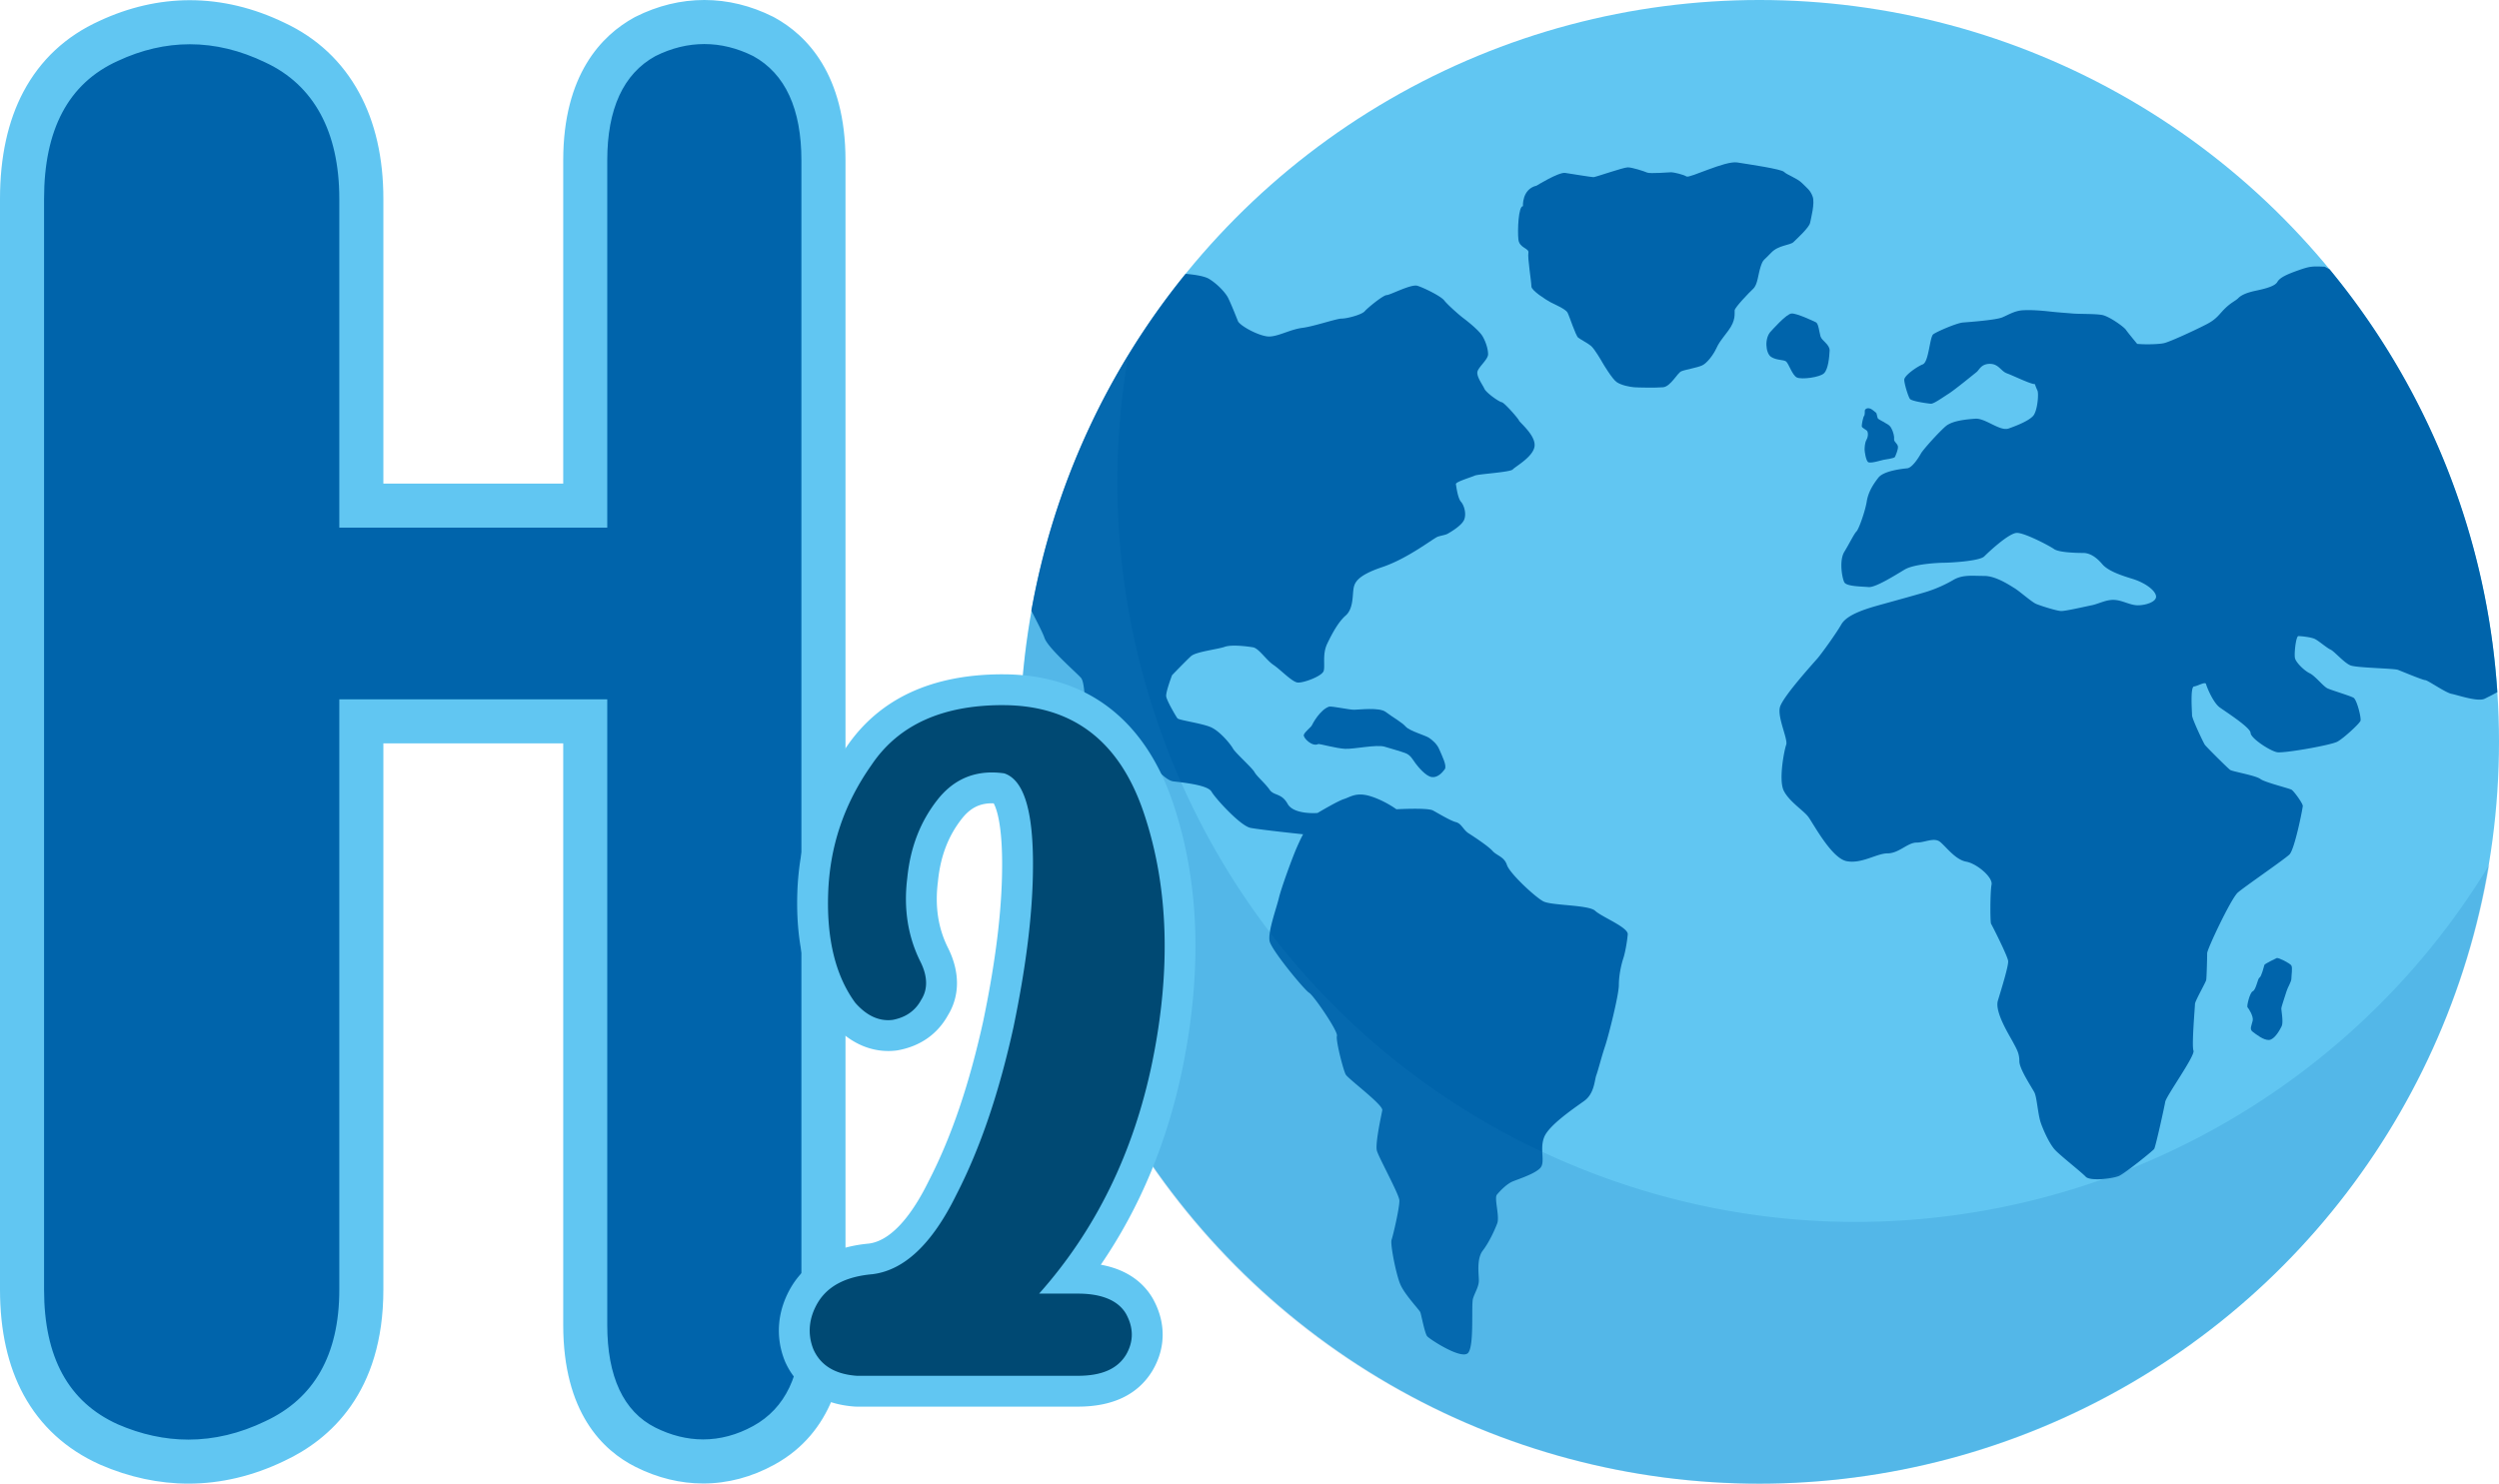
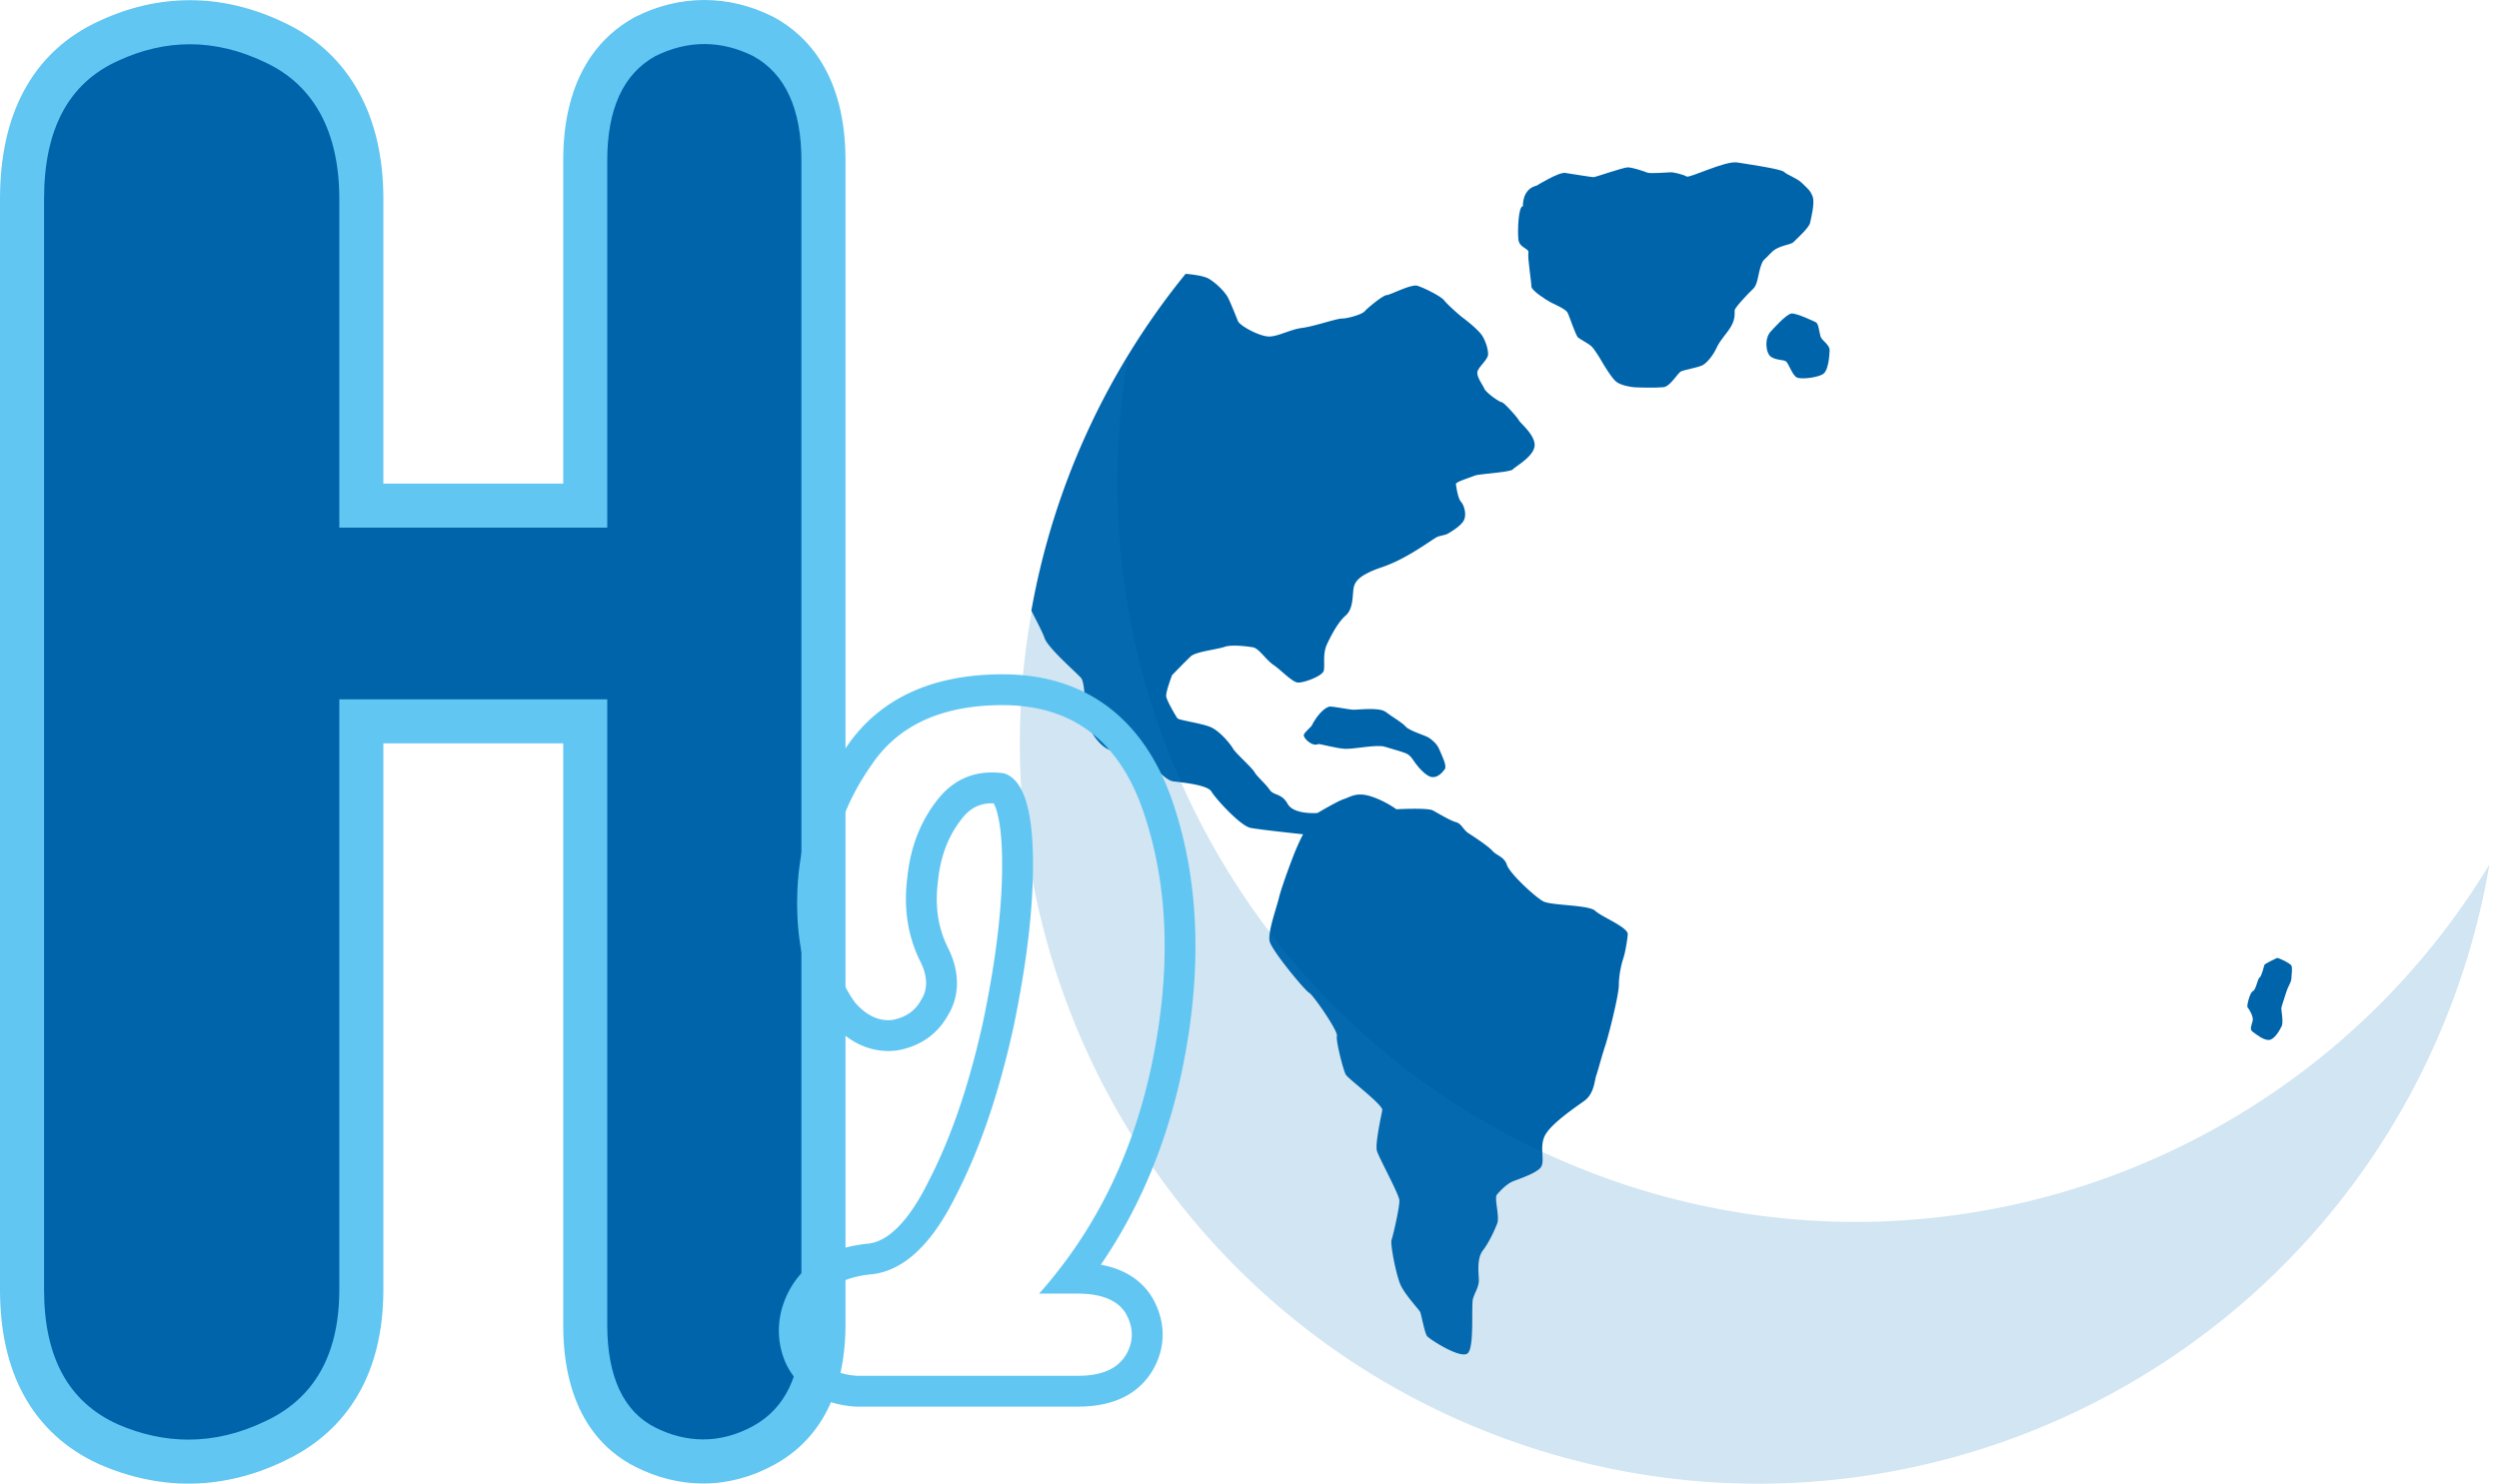
<svg xmlns="http://www.w3.org/2000/svg" viewBox="0 0 4272.83 2537.47">
  <defs>
    <style>.cls-1{isolation:isolate;}.cls-2{fill:#0064ab;}.cls-3{fill:#61c6f2;}.cls-4{fill:#1b80c0;mix-blend-mode:multiply;opacity:0.2;}.cls-5{fill:#004973;}</style>
  </defs>
  <g class="cls-1">
    <g id="Capa_2" data-name="Capa 2">
      <g id="Capa_1-2" data-name="Capa 1">
        <path class="cls-2" d="M322.17,2499.8c-45.26,0-90.88-9.81-135.61-29.19l-.52-.24c-98.45-44.44-148.37-133.52-148.37-264.76V340.07C37.67,205.32,87.51,114.43,185.81,70,231.26,48.76,277.93,38,324.54,38c48.71,0,97.68,11.74,145.58,34.87,67.44,31.54,147.7,103.5,147.7,267.19V864.8h382.8V274.25c0-70.87,17.67-165.07,101.84-211.32l1.27-.67c32.58-16.31,66.4-24.59,100.53-24.59s68,8.27,100.54,24.59l1.29.67c84.16,46.27,101.83,140.46,101.83,211.32V2266c0,99.42-34.27,168.67-101.84,205.81-33.35,18.36-68.3,27.67-103.85,27.67-33.21,0-66.34-8.14-98.48-24.21-47-23.51-103.13-78.91-103.13-209.27V1233.7H617.82v971.91c0,86.64-25.63,201.88-147.7,258.95C421.71,2487.94,371.94,2499.8,322.17,2499.8Z" />
        <path class="cls-3" d="M1204.26,75.34c28.12,0,56.24,6.87,83.68,20.61,54.86,30.15,82.31,90.51,82.31,178.3V2266q0,127.52-82.31,172.8c-28.1,15.47-56.92,23-85.71,23-27.45,0-54.87-6.85-81.63-20.23-54.88-27.43-82.31-87.79-82.31-175.58V1196H580.15V2205.61c0,112.49-43.9,186.54-126.2,224.93-44.06,21.32-88.11,31.6-131.78,31.6-40.64,0-81-8.91-120.63-26.1-85-38.39-126.2-115.22-126.2-230.43V340.07c0-117.95,41.16-197.5,126.2-235.89,40.45-18.89,81.56-28.5,123-28.5,42.9,0,86.14,10.29,129.41,31.23,82.3,38.39,126.2,117.94,126.2,233.16V902.46h458.14V274.25c0-87.79,27.43-148.15,82.31-178.3,27.42-13.74,55.54-20.61,83.66-20.61m0-75.34c-40,0-79.54,9.62-117.4,28.59-.86.42-1.71.87-2.54,1.33C1029,60.34,963,127.43,963,274.25V827.13H655.49V340.07c0-69.87-13.93-130.9-41.4-181.39-29-53.37-72-93.68-127.81-119.82C433.31,13.3,378.89.34,324.54.34c-52.08,0-104,11.91-154.45,35.38C112.64,61.76,68.87,102.56,40,157,13.46,207,0,268.6,0,340.07V2205.61c0,70.28,13.59,130.86,40.39,180.06,28.89,53,72.68,93.09,130.15,119l1.05.46c49.47,21.43,100.14,32.3,150.58,32.3,55.41,0,110.62-13.08,164.11-38.89,77.31-36.21,169.21-116.42,169.21-293V1271.37H963V2266c0,149.61,67.41,214.7,124,243,37.39,18.7,76.19,28.18,115.31,28.18,42,0,83-10.88,122-32.35,100.26-55.12,121.32-160.29,121.32-238.8V274.25c0-146.8-66-213.89-121.36-244.32-.84-.47-1.7-.92-2.56-1.35C1283.79,9.62,1244.29,0,1204.26,0Z" />
-         <ellipse class="cls-3" cx="3008.28" cy="1268.74" rx="1264.55" ry="1268.74" />
        <path class="cls-2" d="M3028.21,432.41c12.34-13.39,32.8-12.83,38.36-18.41s26.69-24.55,28.36-32.91,8.34-33.47,4.45-44.63-10-15.06-18.35-23.43-25.58-13.95-30.58-19-59.49-12.83-80.07-16.18-81.74,27.34-86.74,24-22.24-7.25-26.13-7.25-36.14,2.79-41.15.56-25.57-8.93-33.15-8.93S2728,303,2724.62,303s-37.26-5.58-48.38-7.26-48.93,21.76-48.93,21.76c-25.37,6-23.35,35.15-23.35,35.15-7.78-.56-9.45,41.84-7.78,56.9s18.81,14.76,17.1,22.85,5.34,50.6,5.14,57.48,25,22.87,32.25,26.78,26.13,11.71,29.46,17.85,13.91,39.61,18.35,43,15.57,8.92,21.69,13.94,17.88,25.41,19.57,28.39,16.57,28,24.36,33.54,22.79,8.37,30,8.92,36.7,1.12,49.49,0,24.46-24.54,31.13-27.33,27.25-6.14,35.59-10,18.91-17.86,23.91-28.46,6.67-12.27,20.57-30.68,10.57-30.12,11.12-35.14,23.91-29.57,31.7-36.82,8.34-24.55,12.78-37.94S3015.87,445.8,3028.21,432.41Z" />
        <path class="cls-2" d="M2443.55,1262c-5.84-4.18-33.37-11.71-40-19.25s-23.35-16.73-34.19-25.1-45.88-3.77-54.22-3.77-36.6-6.21-42.49-5.4c-15.53,5.21-28.4,29.25-29.65,32.18s-12.51,11.3-13.76,16.32,14.59,21.06,24.88,15.48c4.17,0,30.44,7.39,45.46,8.23s53.93-7.81,67.84-3.63,26.12,7.53,35.3,10.88,12.51,10.88,17.51,17.57,17.52,21.76,27.53,23.44,18.35-7.54,22.52-13.39-5-23.43-9.18-33.48S2449.38,1266.14,2443.55,1262Z" />
        <path class="cls-2" d="M2228.13,1426.85s-3.1,5-10.76,22.41-26.44,68.79-30.71,86.58-19.18,58.33-15.84,73.86,60,84,67.55,88.23,49.84,66.08,47.54,73.64,10.85,58.58,15,66.11,64.22,51.88,62.55,61.09-12.51,57.74-9.18,69.45,37.54,73.64,38.37,84.52-10.84,61.08-13.34,67.78,7.5,58.57,15,76.15,32.53,43.51,34.19,47.69,7.51,36,11.68,41,59.22,41,70.06,28.45,5-82,8.34-92.89,10-20.08,10-31-4.17-36.82,6.67-51,20-34.31,24.67-46.35-5.49-43.19-.48-49.3,16.58-18.37,27.2-22.73,37.85-13,47-23-1.67-32.53,6.75-53,50.8-49,68.31-61.6,17.55-35.47,20.67-43.84,8.55-30.4,15-49.74,23.59-88,23.59-104.75,4.17-35.14,7.5-45.18,6.68-29.29,7.7-41.36-44.39-29.77-55.69-40.3-74.61-8.72-88.79-16.25-57.36-47.76-62.05-62.08-17.18-15.74-24.69-24.11-31.69-24.27-40.87-30.12-12.15-16.73-21.64-19.1-30.07-15-39.42-20-62.37-2-62.37-2-20.27-14.91-44.43-22.34-34,1.26-45.14,4.77-45.32,23.91-45.32,23.91-40.54,3.43-51.11-15.54-23.35-13.39-30.85-24.27-21.69-22.59-25.86-30.12-32.53-32.64-36.7-40.17-22.52-30.12-38.36-36.82-54.22-11.72-56.72-15.06-18.35-30.13-19.18-37.66,10-36,10-36,24.18-25.1,32.53-32.64,45.87-11.71,57.54-15.9,38.37-.83,48.38.84,22.52,21.76,35,30.13,31.83,29.3,41.5,30.14,41.9-10.9,44.4-20.1-2.5-28.45,5.84-46,19.18-37.65,31.7-48.53,11.67-31.8,13.1-43.51,4.72-24.25,49.45-39.33,88.13-49.93,95.36-52.16,12.79-2.79,16.68-5,23.35-13.39,27.8-23.44.29-24.95-5.22-31.12-8.13-26.34-8.68-30.24,26.13-11.72,32.25-14.51,60.78-5.69,65-10.6,35.59-21.75,37.26-40.16-25.58-40.17-26.69-43.51-25-30.69-29.47-31.25-26.58-16-29.79-23.29-14.69-21.89-11.36-30.26,17.8-20.08,17.8-28.45-3.34-20.09-9.18-30.38S2508.6,549,2501.93,544s-26.69-22.59-32.53-30.12-35-21.76-45.87-25.1-46.71,15.9-52.55,15.9-32.52,21.75-37.53,27.61-30,12.55-39.2,12.55-47.54,13.39-67.55,15.9-40,14.23-55.95,14.8-50.81-18.15-54.15-26.51-13.34-33.48-17.51-41-16.68-21.75-31.7-31c-8-4.92-25.59-7.44-40.2-8.73a1265.3,1265.3,0,0,0-263.77,576.2c9.6,18.63,19.67,38.11,22.51,46.58,5.62,16.76,52.1,57.07,62.11,67.94s3.34,70.3,20.85,97.07,34.2,32.64,61.2,29.58,54.74,48.24,76.42,50.76,58.88,6.69,65,17.57,49.21,58.57,66.73,61.92S2228.13,1426.85,2228.13,1426.85Z" />
-         <path class="cls-2" d="M3983.11,460.57c-5.18-2.83-8.27-4.45-8.27-4.45-21.68-.84-25-.84-44.2,5.86s-32.53,12.55-36.7,20.08-20.85,11.72-36.7,15.06-25,7.54-30,12.56-11,6.69-21.69,16.73-14.18,18.41-31.69,27.62-63.53,30.65-74.15,32.92c-8.78,1.88-31,2.56-45.52,1.16-5.4-6.53-16.68-20.26-19.2-24-3.33-5-28.77-23.43-41.28-25.53s-38.79-1.42-49.63-2.38-24.6-1.8-39.62-3.47-32.11-2.93-45.87-2.09-24.18,7.53-35,12.13-56.3,7.95-67.14,8.79-44.62,15.48-50.87,20.08-7.51,47.28-17.94,51.46-31.69,19.25-31.69,26.36,6.67,28.45,9.59,32.64,30.86,8,35.87,8.37,20.43-10.88,30.44-17.16,43.79-33.89,48-37.24,7.5-13.8,22.51-13.8,18.77,12.55,29.2,16.31,35,15.9,45,18c.61.13,1.57.26,2.8.39a87.25,87.25,0,0,0,4.29,10.91c2.51,5,.16,35.15-7.43,43.51s-26.76,16.14-41.77,21.46-39.75-18-57.06-16.74-39.69,3.65-50.54,12.86-38.36,39.33-42.53,46.86-15,24.27-23.35,25.1-40,4.19-49.21,15.9-17.52,25.11-20,41-13.34,46.87-17.51,51.05-11.66,19.87-20.8,34.88-3.78,45,0,52.15,29.49,7.08,41.41,8.14,45.11-20,61.68-29.9,59.49-11.71,67.83-11.71,60.05-2.52,68.39-10.88,42.54-40.17,55.88-40.17S3503.61,933.1,3512,939s37.55,6.69,49.64,6.69,22.92,7.53,32.93,19.25,32.53,19.24,51.71,25.1,37.3,17.85,40,28.45-17.51,16.74-30.86,16.74-25.85-8.37-40-9.21-26.69,6.7-39.2,9.21-45,10.17-52.55,9.79-35-9-42.53-12.3-28.36-21.76-36.7-26.78S3412.7,985,3392.68,985s-36.69-2.51-52.54,6.69a227,227,0,0,1-45,20.09c-13.34,4.18-55.88,15.9-80.07,22.59s-56.9,16.43-66.7,33.47-33.9,50-40.11,57.36-60.8,67-65,84.72,14.17,54.57,10.83,63.78-13.34,60.24-4.17,78.66,33.36,33.47,41.71,44.35,39.64,71,65.69,76.09,51.18-13.33,70.25-13.33,34.2-18.41,49.21-18.41,30.36-9.65,40.87-.84,25.86,30.11,44.2,33.46,45.88,26.79,43.37,39.34-2.5,64.43-.83,66.94,28.36,55.23,29.19,63.6-11.67,48.44-17.51,67.74,19.18,58.62,25.85,71.17,10.84,19.25,10.84,32.64,21.69,45.18,25.86,53.55,5.84,37.66,10.84,51.88,15,36,24.19,46,45.12,38,52.54,46,46.55,3.39,57.15-1.45,57.64-42.68,59.94-46.09,17.19-70.45,18.86-80.49,51.58-79,48.31-87.62,2.57-74.72,2.57-79.74,18.35-36.82,19.18-41,1.67-39.33,1.67-46,40.87-93.72,52.54-103.76,79.2-56.37,88.09-64.9,22.84-79,22.84-83.21-15-25.11-19.18-27.62-45.87-12.57-53.38-18.42-47.53-12.72-51.47-15.38-40.79-39.4-43.37-43-21.93-44.56-21.93-50.42-3.33-48.54,3.34-49.37,19.4-8.85,20.58-4.12,11.95,31.73,23.62,40.1,52.33,34.31,52.55,43.51,33.73,31.08,45.62,33,91.69-12.06,102.75-18.08,37.94-31,39.54-35.71-6.09-36.08-11.93-39.43-36.7-12.55-44.2-15.9-21.45-21.57-30.69-25.94-23.53-18.41-25.19-25.94,1.66-37.65,5.83-37.65,21.69,1.67,28.36,5,20.53,15.49,26.68,18.12,23.36,22.88,34.21,27.06,74.23,5,80.9,7.53,42.53,17.58,46.7,17.58,34.48,21.4,45,23.46,45.1,14.19,56.78,8.34c5.19-2.61,13.34-6.54,21.54-11.2A1265.27,1265.27,0,0,0,3983.11,460.57Z" />
        <path class="cls-2" d="M3900.61,1725c0-3.35,7.23-23.43,8.9-29.57s8.34-16.18,8.34-21.75,2.22-18.41,0-22.32-22.24-13.94-25-12.83-20.57,10-21.13,11.72-5,20.08-8.34,21.75-5.75,20.79-11.68,23.43c-5,2.24-10.56,25.67-8.89,27.34s10.56,15.06,8.89,22.87-6.11,14.51,0,19,18.35,14.5,27.8,14,18.35-16.74,21.69-23.43S3900.61,1728.34,3900.61,1725Z" />
        <path class="cls-2" d="M3104.94,551.24c-4.45-2.23-32.81-15.62-41.7-15.07s-33,28.14-35,30.13c-11.83,11.57-9.45,37.93,0,44.07s21.13,4.46,25.57,7.81,10.57,23.43,18.35,27.34,39.48,0,46.71-7.26,8.9-27.89,9.45-38.49S3115,583,3112.72,575.22,3109.39,553.47,3104.94,551.24Z" />
-         <path class="cls-2" d="M3188.13,769.08c0,2.93,2.09,18,5.84,21.13s22.94-3.13,26.28-3.76,18.76-2.51,19.8-5,6-13.18,5-18.2-7.09-7.74-6.47-12.14-1.46-13-5-19.24-9.38-7.53-10.22-8.58-11.67-5.86-12.72-7.95-1.66-8.58-2.92-9.41-6.07-5.42-9-6.7c-7.09-3.14-10.22,1.67-10.22,2.72s.21,8-1.25,9.41-4,13.6-4,17.37,8.34,5.65,9.8,9.41.83,9.83-1.88,14.44S3188.13,766.16,3188.13,769.08Z" />
        <path class="cls-4" d="M2733.09,2010.26c-578.23-215.3-904.92-810.08-804.62-1398.59a1279,1279,0,0,0-104.4,216c-244.51,656.66,87.85,1386.55,742.34,1630.25s1383.28-91.07,1627.79-747.73a1279.49,1279.49,0,0,0,62.28-231.65C3947.45,1989.3,3311.31,2225.57,2733.09,2010.26Z" />
-         <path class="cls-5" d="M1465.07,2379.35c-.61,0-1.23,0-1.84-.06-59-4.12-85-35.24-96.46-60.61-.15-.33-.29-.67-.43-1-13.82-34.5-10.42-70.55,9.85-104.26,21.86-35.37,59.68-55.59,112.6-60.38,44.58-5.64,85.74-46.23,122.35-120.65.07-.16.15-.31.22-.46,39.89-77.29,71.23-169.31,95.83-281.34,23.11-111.48,33.77-204.58,32.54-284.29-1.48-93.88-21.09-113.75-29.37-117.92a119.81,119.81,0,0,0-14.4-.9c-29.29,0-52.92,12-72.25,36.54-26.34,33.51-41.45,72.85-46.2,120.26,0,.21,0,.42-.07.64-5.86,46.86.86,90,20,128.17,16.3,32.6,16.47,64.55.52,90.12-13.8,25.18-36.94,41.43-67,47q-.86.16-1.71.27a89.9,89.9,0,0,1-10.58.63c-27.84,0-53.39-12.95-75.95-38.5-.52-.59-1-1.2-1.48-1.84-37-50.38-54.36-118.83-51.53-203.47,2.88-86.37,28.69-163,78.91-234.2,50.79-75.32,133.49-113.5,245.81-113.5,132.93,0,223,69.47,267.73,206.47,42.07,127.59,46.8,274,14,435.09-28.46,138.84-83.32,261.31-163.33,364.89H1843c63.65,0,92.2,25.79,104.94,47.43.11.19.21.38.32.56,17.69,31.82,17.58,66.09-.32,96.5l-.22.36c-19.62,32.14-54.85,48.44-104.72,48.44Z" />
        <path class="cls-3" d="M1714.38,1206c120.67,0,201.54,62.31,242.66,188.3,41.09,124.62,45.09,265.17,13.25,421.65-31.81,155.16-96.8,287.77-193.6,396.51H1843c41.12,0,69,11.93,82.21,34.44,13.28,23.87,13.28,47.74,0,70.3C1910.64,2341,1884.11,2353,1843,2353H1465.07c-38.44-2.68-62.31-18.56-74.25-45.11-10.62-26.51-8-54.37,8-80.88,17.22-27.86,47.72-43.74,92.8-47.74q81.56-9.93,143.21-135.24c42.43-82.23,74.27-179,98.14-287.77,22.53-108.69,34.47-205.49,33.15-290.36s-17.24-132.61-49.06-143.23a149.27,149.27,0,0,0-21.08-1.55c-37.08,0-68.32,15.27-93,46.62-29.19,37.12-46.41,80.92-51.72,133.92-6.62,53,1.32,100.8,22.53,143.23,11.94,23.87,13.28,46.43,1.34,65-10.62,19.88-27.84,30.5-49.05,34.44a62.94,62.94,0,0,1-7.48.45c-19.78,0-38.51-9.58-56.17-29.58-33.16-45.11-49.09-107.42-46.43-187s26.53-152.48,74.27-220.1c46.4-69,122-102.12,224.1-102.12m0-52.73c-121.52,0-211.52,42-267.52,124.91-52.43,74.44-80.54,158-83.56,248.28-3,90.7,16,164.71,56.64,220q1.39,1.9,3,3.68c34.6,39.18,71.14,47.41,95.7,47.41a117,117,0,0,0,13.7-.82c1.14-.14,2.28-.31,3.42-.52,37.86-7,67.19-27.64,84.94-59.63,20.62-33.52,20.75-74.34.3-115.23-17-33.92-22.64-70.92-17.37-113.12.06-.42.1-.85.15-1.27,4.23-42.28,17.54-77.14,40.7-106.59,14.39-18.31,30.27-26.47,51.5-26.47,1,0,2,0,3.06.06,4.18,7.59,13.38,31.18,14.35,92.81,1.21,77.66-9.26,168.78-32,278.51-24.09,109.62-54.65,199.44-93.44,274.61l-.45.91c-22.25,45.24-57.9,100.23-101.59,106.08-61.35,5.66-105.75,30-132,72.45-.12.18-.23.37-.34.56-24.33,40.47-28.49,85.8-11.72,127.65.27.68.55,1.35.85,2,20.3,45.15,62.45,72.18,118.68,76.1,1.22.08,2.44.12,3.67.12H1843c59.7,0,102.5-20.54,127.23-61.07.15-.24.29-.48.43-.72,22.84-38.8,23.06-82.36.64-122.68-.21-.38-.42-.75-.64-1.12-13.14-22.32-38.79-48.11-88.47-57.12,67.12-98,114-210.79,139.77-336.49,33.72-165.73,28.73-316.68-14.83-448.76-47.91-146.82-149.16-224.51-292.74-224.51Z" />
      </g>
    </g>
  </g>
</svg>